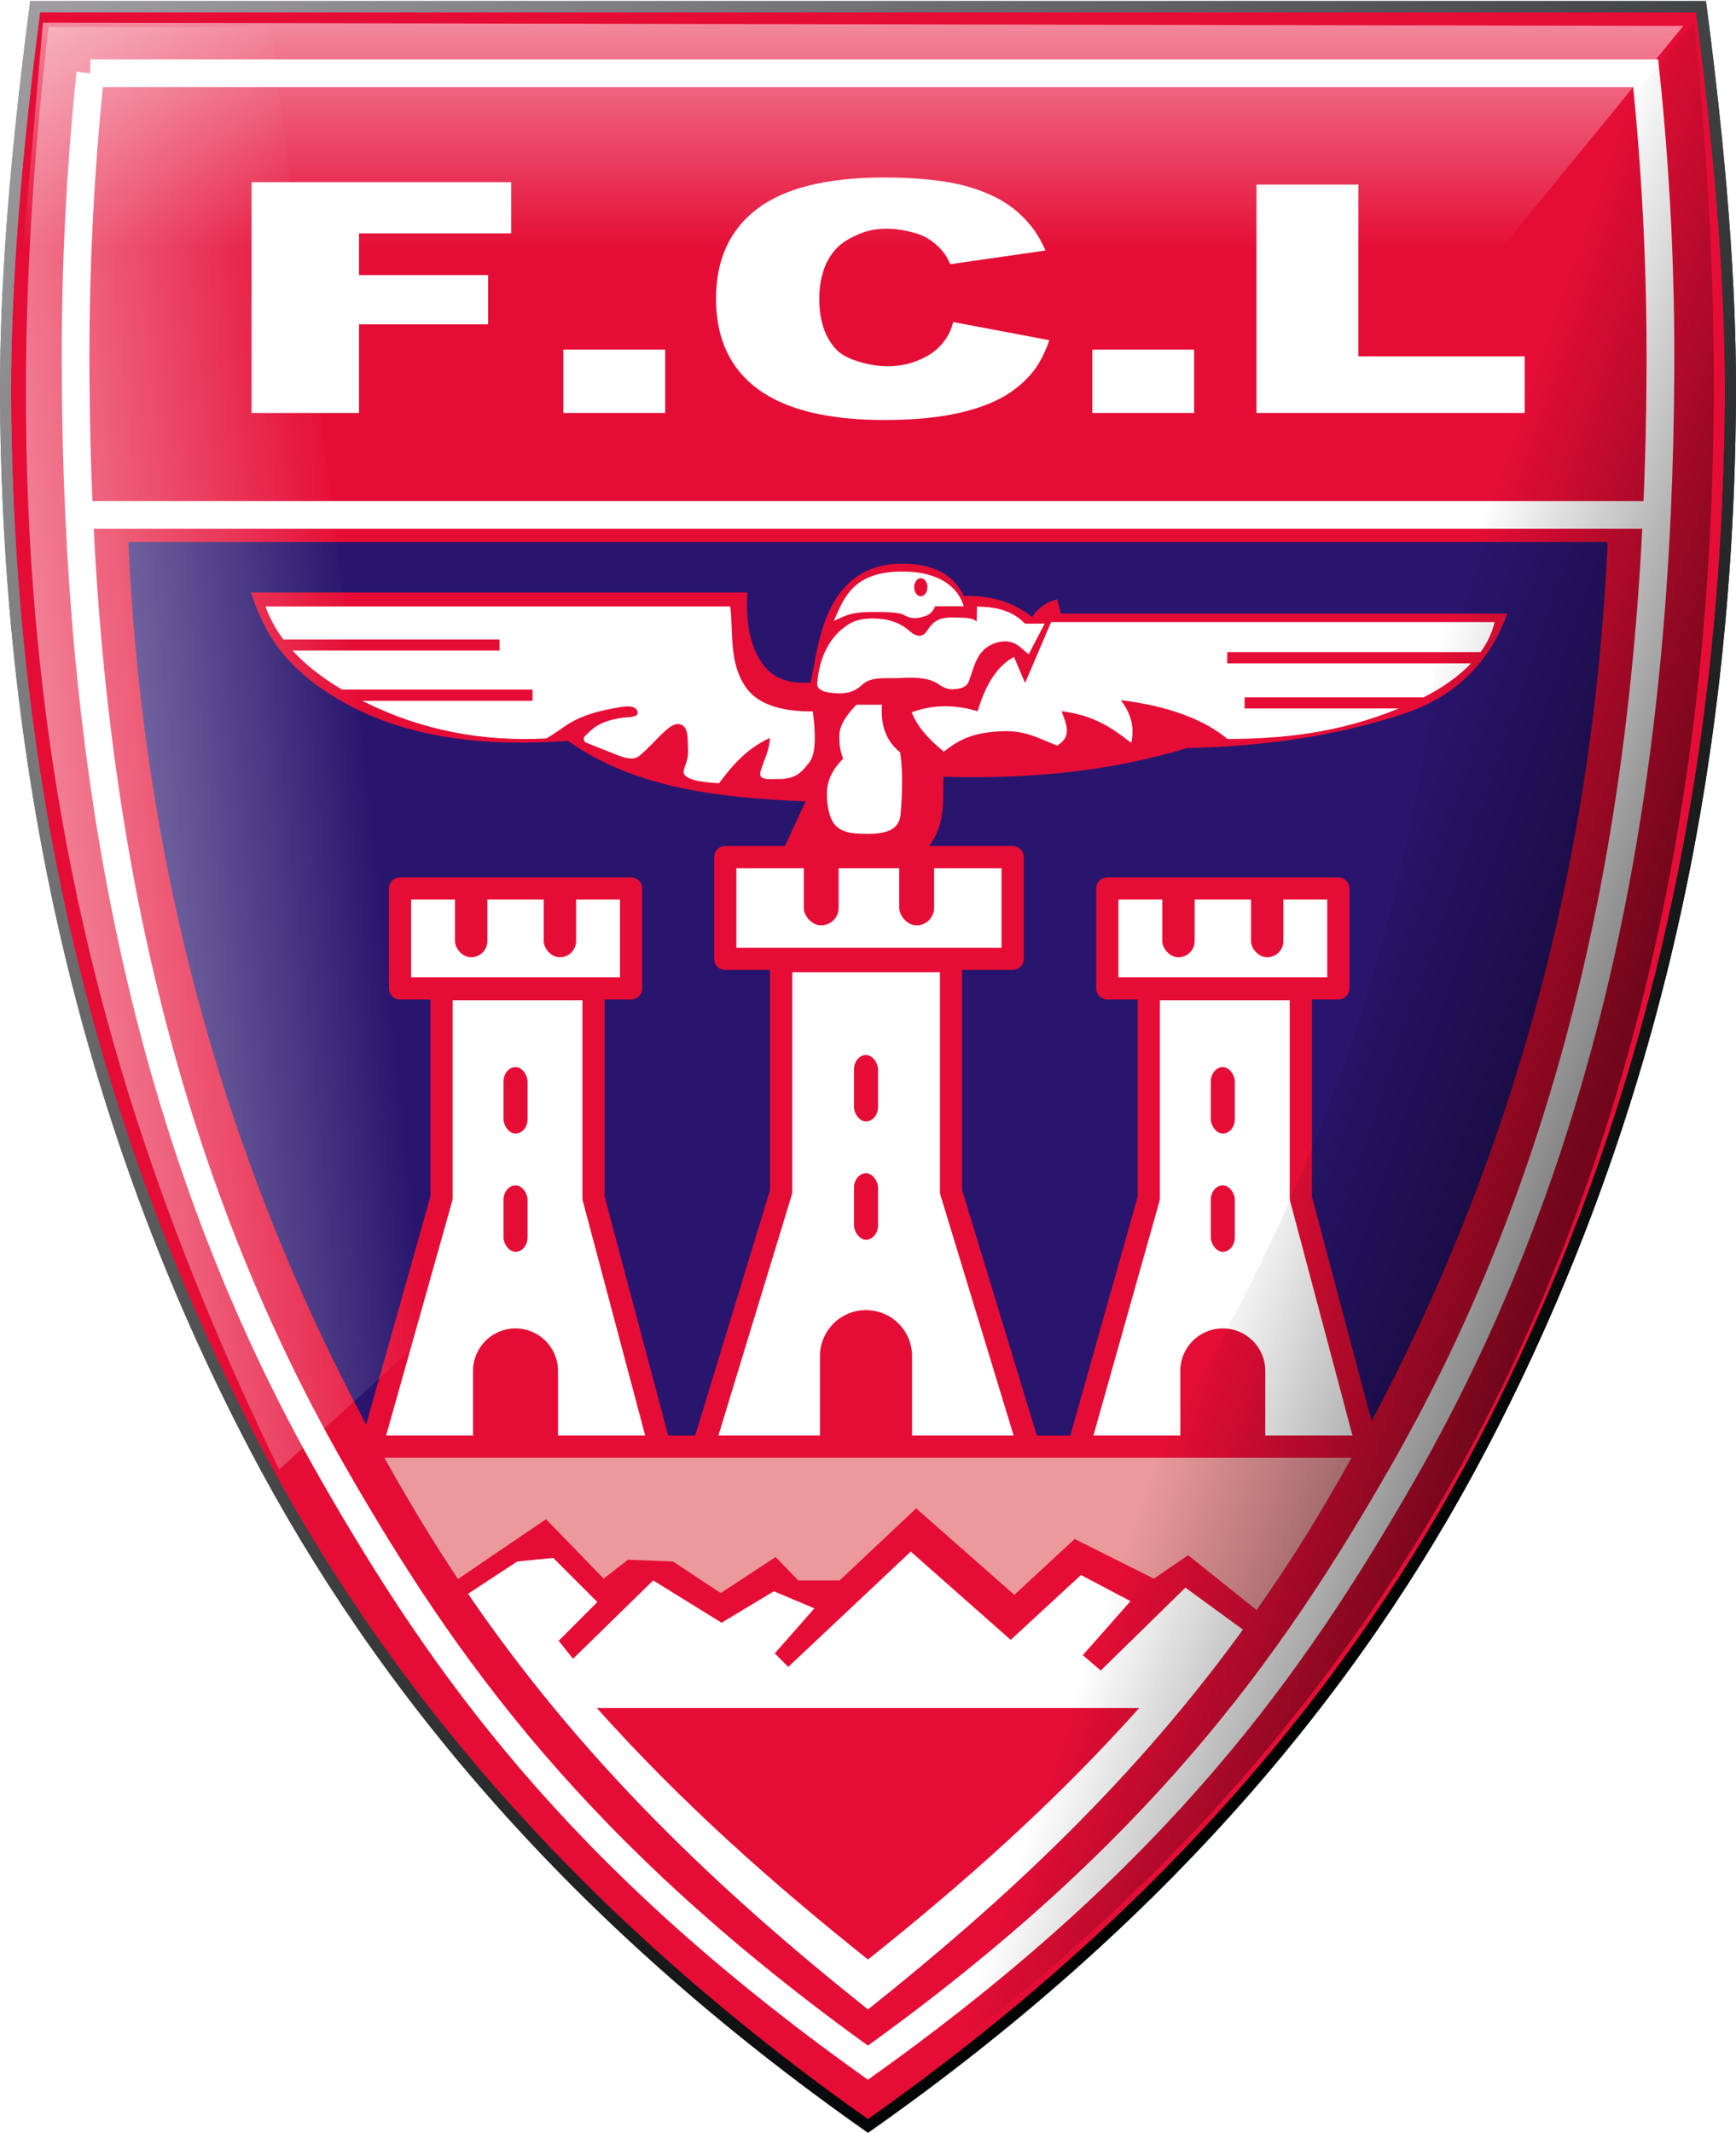
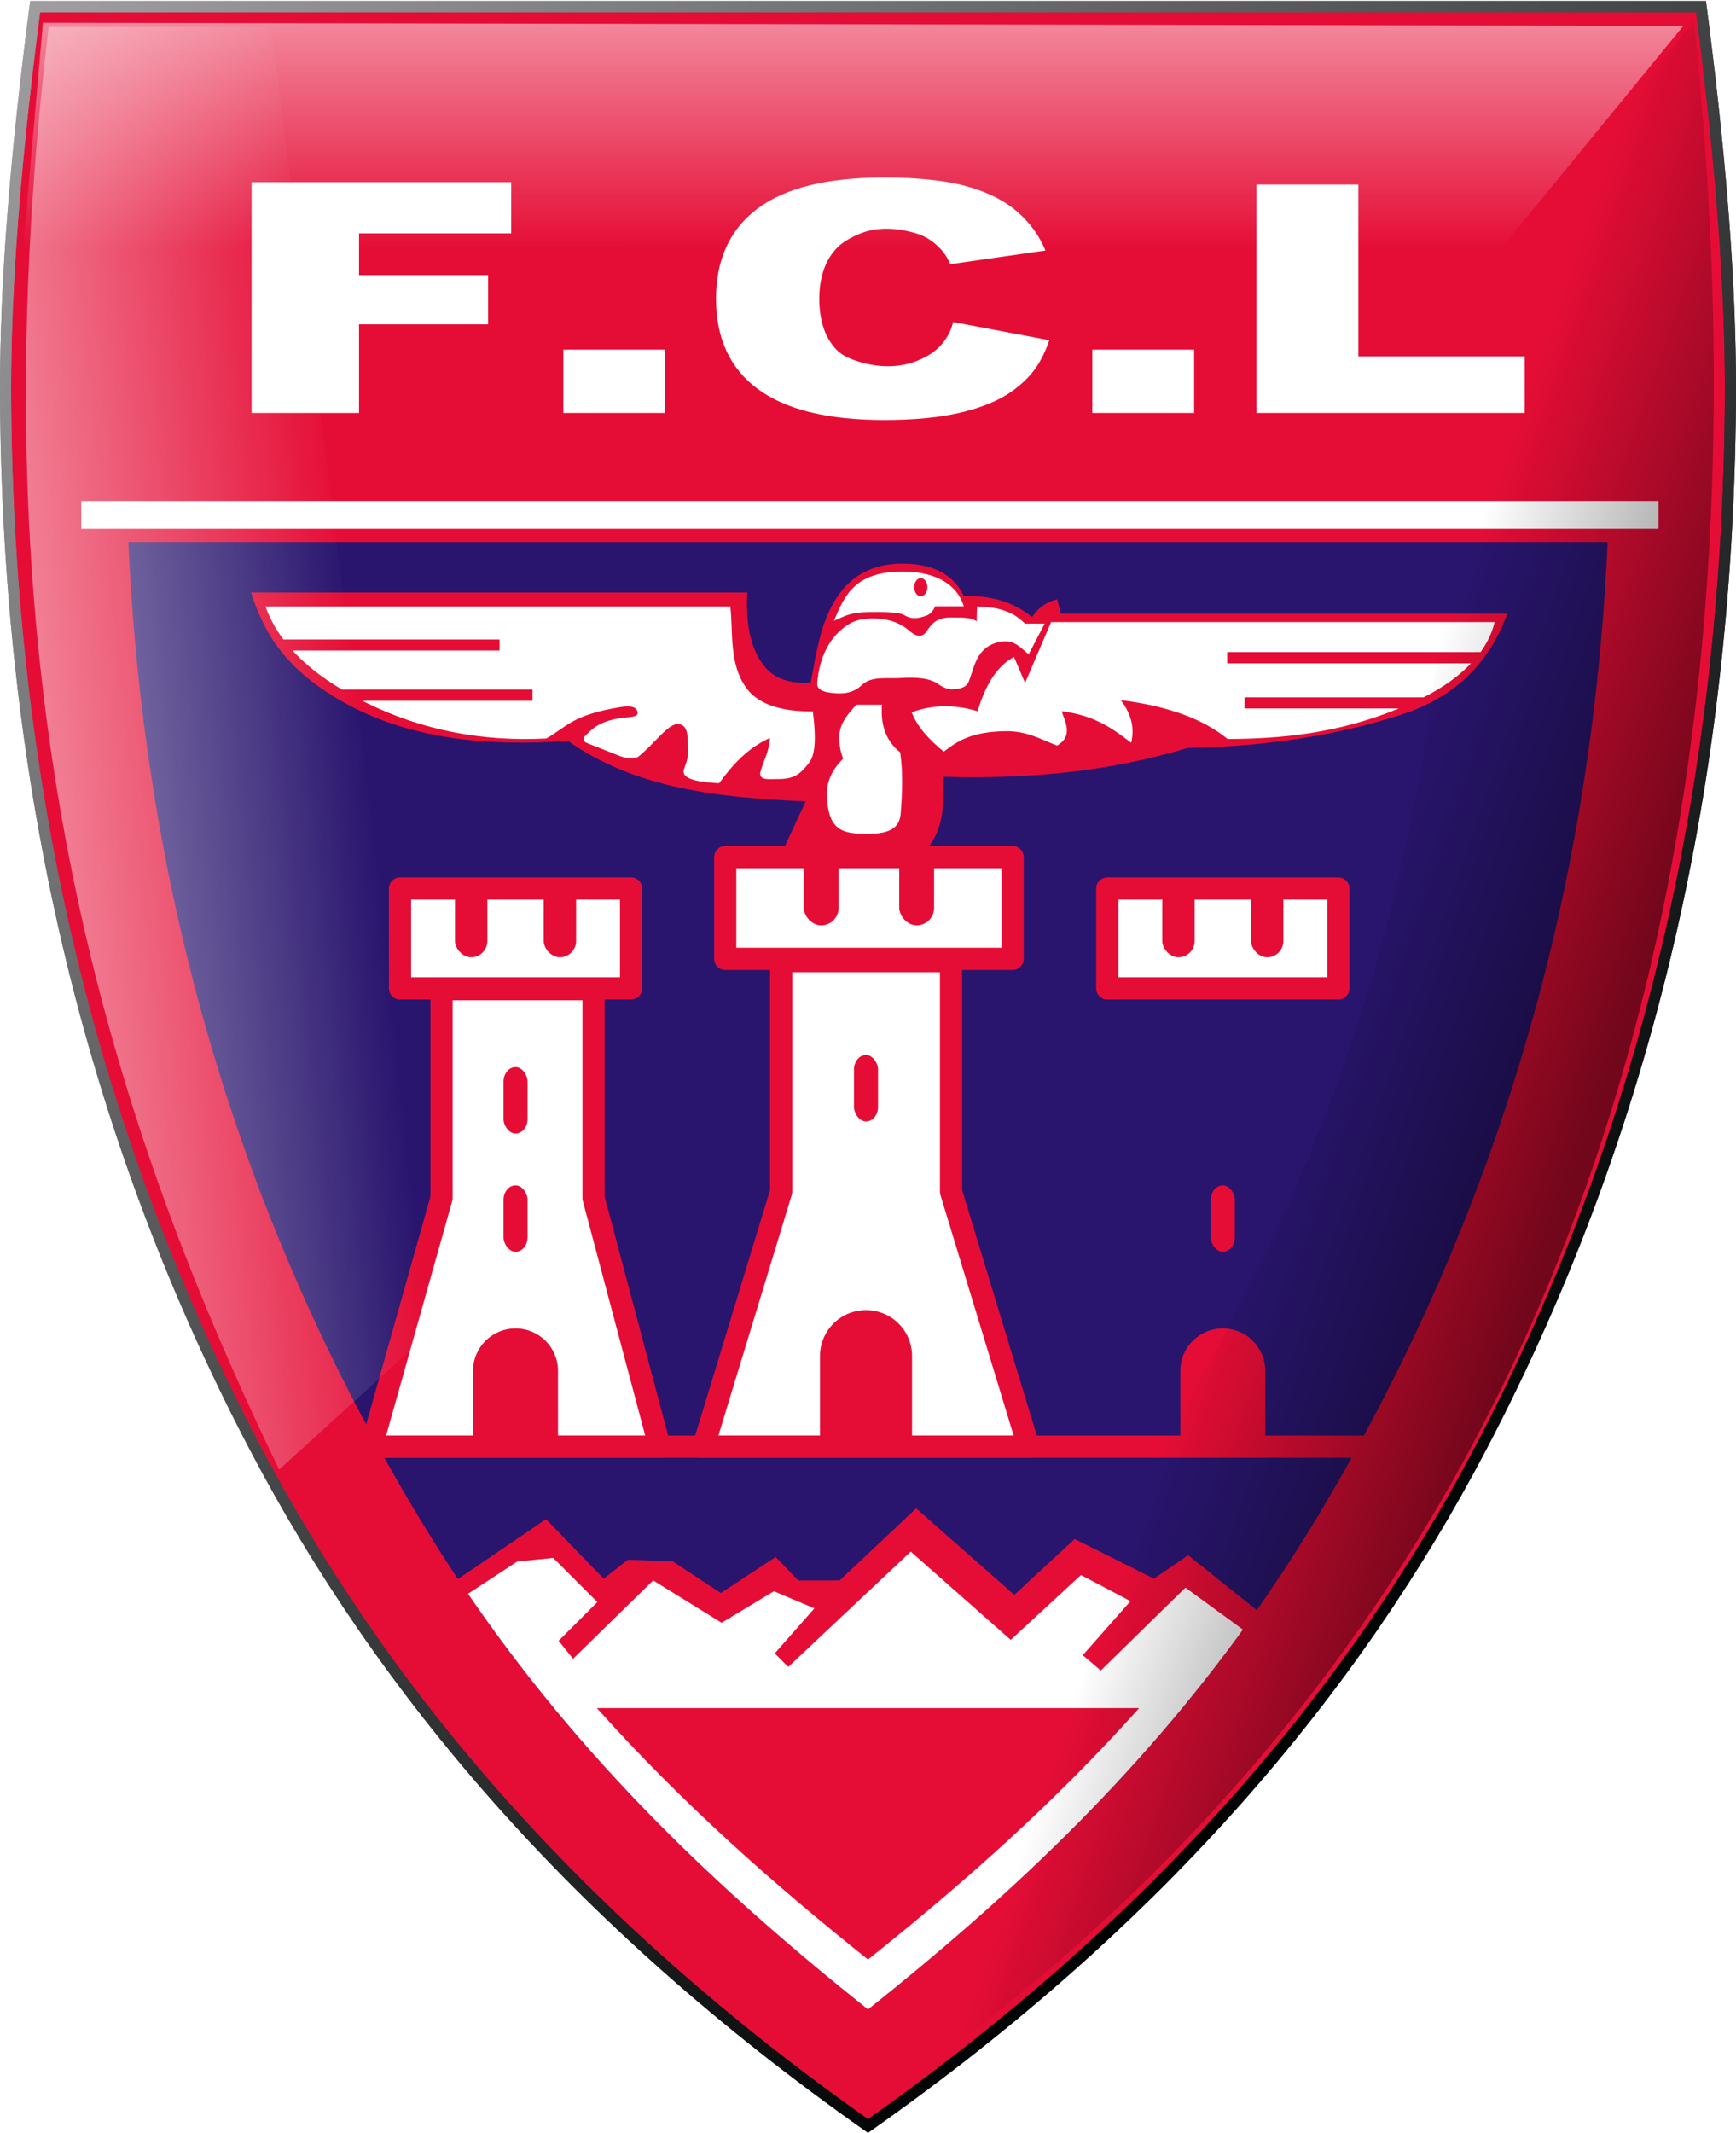
<svg xmlns="http://www.w3.org/2000/svg" xmlns:ns1="http://www.inkscape.org/namespaces/inkscape" xmlns:ns2="http://sodipodi.sourceforge.net/DTD/sodipodi-0.dtd" xmlns:xlink="http://www.w3.org/1999/xlink" width="651.328" height="800" id="svg2" version="1.1" ns1:version="0.47 r22583" ns2:docname="FC Lourdes.svg" ns1:export-filename="C:\Users\Julien\Documents\Logos vectoriels\Travaux perso\Rugby\FC Lourdes.png" ns1:export-xdpi="300" ns1:export-ydpi="300">
  <defs id="defs4">
    <linearGradient ns1:collect="always" id="linearGradient3853">
      <stop style="stop-color:#000000;stop-opacity:0.502" offset="0" id="stop3855" />
      <stop style="stop-color:#000000;stop-opacity:0;" offset="1" id="stop3857" />
    </linearGradient>
    <linearGradient ns1:collect="always" id="linearGradient3835">
      <stop style="stop-color:#ffffff;stop-opacity:0.502" offset="0" id="stop3837" />
      <stop style="stop-color:#ffffff;stop-opacity:0;" offset="1" id="stop3839" />
    </linearGradient>
    <linearGradient ns1:collect="always" id="linearGradient3809">
      <stop style="stop-color:#ffffff;stop-opacity:0.502" offset="0" id="stop3811" />
      <stop style="stop-color:#ffffff;stop-opacity:0;" offset="1" id="stop3813" />
    </linearGradient>
    <linearGradient ns1:collect="always" id="linearGradient4381">
      <stop style="stop-color:#a19fa2;stop-opacity:1" offset="0" id="stop4383" />
      <stop style="stop-color:#000304;stop-opacity:1" offset="1" id="stop4385" />
    </linearGradient>
    <ns1:perspective ns2:type="inkscape:persp3d" ns1:vp_x="0 : 526.18109 : 1" ns1:vp_y="0 : 1000 : 0" ns1:vp_z="744.09448 : 526.18109 : 1" ns1:persp3d-origin="372.04724 : 350.78739 : 1" id="perspective10" />
    <ns1:perspective id="perspective2824" ns1:persp3d-origin="0.5 : 0.33333333 : 1" ns1:vp_z="1 : 0.5 : 1" ns1:vp_y="0 : 1000 : 0" ns1:vp_x="0 : 0.5 : 1" ns2:type="inkscape:persp3d" />
    <ns1:perspective id="perspective3612" ns1:persp3d-origin="0.5 : 0.33333333 : 1" ns1:vp_z="1 : 0.5 : 1" ns1:vp_y="0 : 1000 : 0" ns1:vp_x="0 : 0.5 : 1" ns2:type="inkscape:persp3d" />
    <ns1:perspective id="perspective3635" ns1:persp3d-origin="0.5 : 0.33333333 : 1" ns1:vp_z="1 : 0.5 : 1" ns1:vp_y="0 : 1000 : 0" ns1:vp_x="0 : 0.5 : 1" ns2:type="inkscape:persp3d" />
    <ns1:perspective id="perspective3659" ns1:persp3d-origin="0.5 : 0.33333333 : 1" ns1:vp_z="1 : 0.5 : 1" ns1:vp_y="0 : 1000 : 0" ns1:vp_x="0 : 0.5 : 1" ns2:type="inkscape:persp3d" />
    <ns1:perspective id="perspective3686" ns1:persp3d-origin="0.5 : 0.33333333 : 1" ns1:vp_z="1 : 0.5 : 1" ns1:vp_y="0 : 1000 : 0" ns1:vp_x="0 : 0.5 : 1" ns2:type="inkscape:persp3d" />
    <ns1:perspective id="perspective3709" ns1:persp3d-origin="0.5 : 0.33333333 : 1" ns1:vp_z="1 : 0.5 : 1" ns1:vp_y="0 : 1000 : 0" ns1:vp_x="0 : 0.5 : 1" ns2:type="inkscape:persp3d" />
    <ns1:perspective id="perspective3742" ns1:persp3d-origin="0.5 : 0.33333333 : 1" ns1:vp_z="1 : 0.5 : 1" ns1:vp_y="0 : 1000 : 0" ns1:vp_x="0 : 0.5 : 1" ns2:type="inkscape:persp3d" />
    <ns1:perspective id="perspective3766" ns1:persp3d-origin="0.5 : 0.33333333 : 1" ns1:vp_z="1 : 0.5 : 1" ns1:vp_y="0 : 1000 : 0" ns1:vp_x="0 : 0.5 : 1" ns2:type="inkscape:persp3d" />
    <ns1:perspective id="perspective3789" ns1:persp3d-origin="0.5 : 0.33333333 : 1" ns1:vp_z="1 : 0.5 : 1" ns1:vp_y="0 : 1000 : 0" ns1:vp_x="0 : 0.5 : 1" ns2:type="inkscape:persp3d" />
    <ns1:perspective id="perspective3811" ns1:persp3d-origin="0.5 : 0.33333333 : 1" ns1:vp_z="1 : 0.5 : 1" ns1:vp_y="0 : 1000 : 0" ns1:vp_x="0 : 0.5 : 1" ns2:type="inkscape:persp3d" />
    <ns1:perspective id="perspective3833" ns1:persp3d-origin="0.5 : 0.33333333 : 1" ns1:vp_z="1 : 0.5 : 1" ns1:vp_y="0 : 1000 : 0" ns1:vp_x="0 : 0.5 : 1" ns2:type="inkscape:persp3d" />
    <ns1:perspective id="perspective3855" ns1:persp3d-origin="0.5 : 0.33333333 : 1" ns1:vp_z="1 : 0.5 : 1" ns1:vp_y="0 : 1000 : 0" ns1:vp_x="0 : 0.5 : 1" ns2:type="inkscape:persp3d" />
    <ns1:perspective id="perspective3884" ns1:persp3d-origin="0.5 : 0.33333333 : 1" ns1:vp_z="1 : 0.5 : 1" ns1:vp_y="0 : 1000 : 0" ns1:vp_x="0 : 0.5 : 1" ns2:type="inkscape:persp3d" />
    <ns1:perspective id="perspective3906" ns1:persp3d-origin="0.5 : 0.33333333 : 1" ns1:vp_z="1 : 0.5 : 1" ns1:vp_y="0 : 1000 : 0" ns1:vp_x="0 : 0.5 : 1" ns2:type="inkscape:persp3d" />
    <ns1:perspective id="perspective3959" ns1:persp3d-origin="0.5 : 0.33333333 : 1" ns1:vp_z="1 : 0.5 : 1" ns1:vp_y="0 : 1000 : 0" ns1:vp_x="0 : 0.5 : 1" ns2:type="inkscape:persp3d" />
    <ns1:perspective id="perspective3981" ns1:persp3d-origin="0.5 : 0.33333333 : 1" ns1:vp_z="1 : 0.5 : 1" ns1:vp_y="0 : 1000 : 0" ns1:vp_x="0 : 0.5 : 1" ns2:type="inkscape:persp3d" />
    <ns1:perspective id="perspective4003" ns1:persp3d-origin="0.5 : 0.33333333 : 1" ns1:vp_z="1 : 0.5 : 1" ns1:vp_y="0 : 1000 : 0" ns1:vp_x="0 : 0.5 : 1" ns2:type="inkscape:persp3d" />
    <ns1:perspective id="perspective4032" ns1:persp3d-origin="0.5 : 0.33333333 : 1" ns1:vp_z="1 : 0.5 : 1" ns1:vp_y="0 : 1000 : 0" ns1:vp_x="0 : 0.5 : 1" ns2:type="inkscape:persp3d" />
    <ns1:perspective id="perspective4054" ns1:persp3d-origin="0.5 : 0.33333333 : 1" ns1:vp_z="1 : 0.5 : 1" ns1:vp_y="0 : 1000 : 0" ns1:vp_x="0 : 0.5 : 1" ns2:type="inkscape:persp3d" />
    <ns1:perspective id="perspective4112" ns1:persp3d-origin="0.5 : 0.33333333 : 1" ns1:vp_z="1 : 0.5 : 1" ns1:vp_y="0 : 1000 : 0" ns1:vp_x="0 : 0.5 : 1" ns2:type="inkscape:persp3d" />
    <ns1:perspective id="perspective4134" ns1:persp3d-origin="0.5 : 0.33333333 : 1" ns1:vp_z="1 : 0.5 : 1" ns1:vp_y="0 : 1000 : 0" ns1:vp_x="0 : 0.5 : 1" ns2:type="inkscape:persp3d" />
    <ns1:perspective id="perspective4197" ns1:persp3d-origin="0.5 : 0.33333333 : 1" ns1:vp_z="1 : 0.5 : 1" ns1:vp_y="0 : 1000 : 0" ns1:vp_x="0 : 0.5 : 1" ns2:type="inkscape:persp3d" />
    <ns1:perspective id="perspective4219" ns1:persp3d-origin="0.5 : 0.33333333 : 1" ns1:vp_z="1 : 0.5 : 1" ns1:vp_y="0 : 1000 : 0" ns1:vp_x="0 : 0.5 : 1" ns2:type="inkscape:persp3d" />
    <linearGradient ns1:collect="always" xlink:href="#linearGradient4381" id="linearGradient4387" x1="202.52" y1="369.438" x2="483.556" y2="631.366" gradientUnits="userSpaceOnUse" gradientTransform="matrix(2.082,0,0,2.082,-357.073,-535.359)" />
    <ns1:perspective id="perspective3763" ns1:persp3d-origin="0.5 : 0.33333333 : 1" ns1:vp_z="1 : 0.5 : 1" ns1:vp_y="0 : 1000 : 0" ns1:vp_x="0 : 0.5 : 1" ns2:type="inkscape:persp3d" />
    <ns1:perspective id="perspective3786" ns1:persp3d-origin="0.5 : 0.33333333 : 1" ns1:vp_z="1 : 0.5 : 1" ns1:vp_y="0 : 1000 : 0" ns1:vp_x="0 : 0.5 : 1" ns2:type="inkscape:persp3d" />
    <linearGradient ns1:collect="always" xlink:href="#linearGradient3809" id="linearGradient3815" x1="356.254" y1="372.241" x2="356.254" y2="414.049" gradientUnits="userSpaceOnUse" />
    <filter ns1:collect="always" id="filter3829" color-interpolation-filters="sRGB">
      <feGaussianBlur ns1:collect="always" stdDeviation="1.719" id="feGaussianBlur3831" />
    </filter>
    <linearGradient ns1:collect="always" xlink:href="#linearGradient3835" id="linearGradient3841" x1="205.405" y1="502.628" x2="267.563" y2="496.119" gradientUnits="userSpaceOnUse" />
    <filter ns1:collect="always" id="filter3847" color-interpolation-filters="sRGB">
      <feGaussianBlur ns1:collect="always" stdDeviation="1.692" id="feGaussianBlur3849" />
    </filter>
    <linearGradient ns1:collect="always" xlink:href="#linearGradient3853" id="linearGradient3859" x1="486.136" y1="585.216" x2="434.497" y2="567.429" gradientUnits="userSpaceOnUse" />
    <filter ns1:collect="always" id="filter3865" color-interpolation-filters="sRGB">
      <feGaussianBlur ns1:collect="always" stdDeviation="1.395" id="feGaussianBlur3867" />
    </filter>
    <ns1:perspective id="perspective3877" ns1:persp3d-origin="0.5 : 0.33333333 : 1" ns1:vp_z="1 : 0.5 : 1" ns1:vp_y="0 : 1000 : 0" ns1:vp_x="0 : 0.5 : 1" ns2:type="inkscape:persp3d" />
    <linearGradient ns1:collect="always" xlink:href="#linearGradient4381-0" id="linearGradient4387-4" x1="202.52" y1="369.438" x2="483.556" y2="631.366" gradientUnits="userSpaceOnUse" />
    <linearGradient ns1:collect="always" id="linearGradient4381-0">
      <stop style="stop-color:#a19fa2;stop-opacity:1" offset="0" id="stop4383-9" />
      <stop style="stop-color:#000304;stop-opacity:1" offset="1" id="stop4385-4" />
    </linearGradient>
    <linearGradient y2="631.366" x2="483.556" y1="369.438" x1="202.52" gradientUnits="userSpaceOnUse" id="linearGradient3886" xlink:href="#linearGradient4381-0" ns1:collect="always" />
    <linearGradient ns1:collect="always" xlink:href="#linearGradient4381-0" id="linearGradient3911" gradientUnits="userSpaceOnUse" x1="202.52" y1="369.438" x2="483.556" y2="631.366" gradientTransform="matrix(2.082,0,0,2.082,-357.073,-535.359)" />
  </defs>
  <ns2:namedview id="base" pagecolor="#ffffff" bordercolor="#666666" borderopacity="1.0" ns1:pageopacity="0.0" ns1:pageshadow="2" ns1:zoom="0.82591575" ns1:cx="292.84915" ns1:cy="377.53604" ns1:document-units="px" ns1:current-layer="layer1" showgrid="false" ns1:window-width="1600" ns1:window-height="838" ns1:window-x="-8" ns1:window-y="-8" ns1:window-maximized="1" />
  <g ns1:label="Calque 1" ns1:groupmode="layer" id="layer1" transform="translate(-64.491,-233.252)">
    <path style="fill:#e50d36;fill-opacity:1;stroke:url(#linearGradient4387);stroke-width:4.163;stroke-linecap:butt;stroke-linejoin:miter;stroke-miterlimit:4;stroke-opacity:1;stroke-dasharray:none" d="m 77.655,235.741 c -9.029,69.241 -11.352,114.899 -11.058,149.419 1.189,139.702 30.237,270.222 93.346,390.689 47.748,91.145 120.276,177.505 230.211,254.865 109.935,-77.36 182.463,-163.72 230.211,-254.865 63.11,-120.468 92.157,-250.987 93.346,-390.689 0.294,-34.521 -1.964,-80.178 -10.993,-149.419 l -312.564,0 -312.499,0 z" id="path2830" />
-     <path style="fill:none;stroke:#ffffff;stroke-width:10.408;stroke-linecap:butt;stroke-linejoin:miter;stroke-miterlimit:4;stroke-opacity:1;stroke-dasharray:none" d="m 98.374,260.72 c -3.985,38.261 -5.696,74.886 -5.529,111.625 0.663,145.66 23.829,286.657 96.924,414.042 41.034,71.511 90.792,142.182 200.353,220.584 109.561,-78.402 159.32,-149.073 200.353,-220.584 73.095,-127.386 96.327,-268.382 96.989,-414.042 0.167,-36.739 -1.544,-73.364 -5.529,-111.625 l -291.813,0 -291.748,0 z" id="path3649" />
    <path style="fill:none;stroke:#ffffff;stroke-width:10.408;stroke-linecap:butt;stroke-linejoin:miter;stroke-miterlimit:4;stroke-opacity:1;stroke-dasharray:none" d="m 94.979,426.39 591.763,0" id="path3674" ns2:nodetypes="cc" />
    <path style="fill:#29156e;fill-opacity:1;stroke:none" d="m 112.652,436.55 c 5.948,132.691 42.066,254.7 109.089,366.035 47.435,78.797 106.145,134.775 168.414,184.416 C 452.424,937.361 511.134,881.382 558.569,802.585 625.591,691.25 661.71,569.241 667.657,436.55 l -277.503,0 -277.503,0 z" id="path3676" />
    <path style="fill:#ffffff;fill-opacity:1;stroke:none" d="m 405.832,809.416 c 0,0 -23.642,20.816 -25.76,20.816 -2.118,0 -28.297,-2.862 -28.297,-2.862 l -19.385,9.172 -22.963,-14.116 -21.857,5.334 -18.019,-17.303 -31.679,17.368 c 44.331,65.802 96.882,115.013 152.282,159.177 C 441.549,946.03 490.537,900.748 532.744,841.875 l -22.767,-18.019 -17.303,5.659 -27.906,-10.213 -22.963,17.954 -35.973,-27.841 z" id="path3676-1" />
    <path style="fill:#e50d36;fill-opacity:1;stroke:none" d="m 288.417,873.945 c 31.802,35.553 66.177,65.973 101.738,94.322 35.561,-28.349 69.935,-58.769 101.738,-94.322 l -203.476,0 z" id="path3676-9" />
    <path style="fill:#ffffff;fill-opacity:1;stroke:#e50d36;stroke-width:8.326;stroke-linecap:round;stroke-linejoin:round;stroke-miterlimit:4;stroke-opacity:1;stroke-dasharray:none" d="m 203.859,775.894 26.286,-93.241 0,-78.362 57.035,0 0,78.362 24.798,93.241 -108.119,0 z" id="path3728" ns2:nodetypes="ccccccc" />
    <path style="fill:#ffffff;fill-opacity:1;stroke:#e50d36;stroke-width:8.326;stroke-linecap:round;stroke-linejoin:round;stroke-miterlimit:4;stroke-opacity:1;stroke-dasharray:none" d="m 214.572,566.532 0,37.459 86.692,0 0,-37.459 -86.692,0 z" id="path3730" ns2:nodetypes="ccccc" />
    <rect style="fill:#e50d36;fill-opacity:1;stroke:none" id="rect3756" width="12.147" height="27.816" x="235.198" y="564.508" ry="6.074" />
    <rect style="fill:#e50d36;fill-opacity:1;stroke:none" id="rect3756-8" width="12.147" height="27.816" x="268.491" y="564.508" ry="6.074" />
    <rect style="fill:#e50d36;fill-opacity:1;stroke:none" id="rect3756-8-2" width="9.023" height="24.931" x="253.407" y="633.527" ry="5.444" />
    <rect style="fill:#e50d36;fill-opacity:1;stroke:none" id="rect3756-8-2-4" width="9.023" height="24.931" x="253.407" y="677.881" ry="5.444" />
    <path style="fill:#e50d36;fill-opacity:1;stroke:none" d="m 257.908,731.551 c -8.827,0 -15.937,7.11 -15.937,15.937 l 0,29.533 31.874,0 0,-29.533 c 0,-8.827 -7.11,-15.937 -15.937,-15.937 z" id="rect3756-8-2-4-5" />
-     <path style="fill:#ffffff;fill-opacity:1;stroke:#e50d36;stroke-width:8.326;stroke-linecap:round;stroke-linejoin:round;stroke-miterlimit:4;stroke-opacity:1;stroke-dasharray:none" d="m 469.223,775.894 26.286,-93.241 0,-78.362 57.035,0 0,78.362 24.798,93.241 -108.119,0 z" id="path3728-1" ns2:nodetypes="ccccccc" />
    <path style="fill:#ffffff;fill-opacity:1;stroke:#e50d36;stroke-width:8.326;stroke-linecap:round;stroke-linejoin:round;stroke-miterlimit:4;stroke-opacity:1;stroke-dasharray:none" d="m 479.937,566.532 0,37.459 86.692,0 0,-37.459 -86.692,0 z" id="path3730-7" ns2:nodetypes="ccccc" />
    <rect style="fill:#e50d36;fill-opacity:1;stroke:none" id="rect3756-1" width="12.147" height="27.816" x="500.562" y="564.508" ry="6.074" />
    <rect style="fill:#e50d36;fill-opacity:1;stroke:none" id="rect3756-8-5" width="12.147" height="27.816" x="533.856" y="564.508" ry="6.074" />
-     <rect style="fill:#e50d36;fill-opacity:1;stroke:none" id="rect3756-8-2-2" width="9.023" height="24.931" x="518.771" y="633.527" ry="5.444" />
    <rect style="fill:#e50d36;fill-opacity:1;stroke:none" id="rect3756-8-2-4-7" width="9.023" height="24.931" x="518.771" y="677.881" ry="5.444" />
    <path style="fill:#e50d36;fill-opacity:1;stroke:none" d="m 523.273,731.551 c -8.827,0 -15.937,7.11 -15.937,15.937 l 0,29.533 31.874,0 0,-29.533 c 0,-8.827 -7.11,-15.937 -15.937,-15.937 z" id="rect3756-8-2-4-5-6" />
    <path style="fill:#ffffff;fill-opacity:1;stroke:#e50d36;stroke-width:8.326;stroke-linecap:round;stroke-linejoin:round;stroke-miterlimit:4;stroke-opacity:1;stroke-dasharray:none" d="m 328.404,775.894 29.16,-95.635 0,-86.504 63.741,0 0,86.504 29.109,95.635 -122.01,0 z" id="path3728-5" ns2:nodetypes="ccccccc" />
    <path style="fill:#e50d36;fill-opacity:1;stroke:none" d="m 389.409,724.68 c -9.567,0 -17.273,7.706 -17.273,17.273 l 0,32.008 34.546,0 0,-32.008 c 0,-9.567 -7.706,-17.273 -17.273,-17.273 z" id="rect3756-8-2-4-5-4" />
    <rect style="fill:#e50d36;fill-opacity:1;stroke:none" id="rect3756-8-2-23" width="9.023" height="24.931" x="384.898" y="628.984" ry="5.444" />
-     <rect style="fill:#e50d36;fill-opacity:1;stroke:none" id="rect3756-8-2-4-2" width="9.023" height="24.931" x="384.898" y="673.338" ry="5.444" />
    <path style="fill:#ffffff;fill-opacity:1;stroke:#e50d36;stroke-width:8.326;stroke-linecap:round;stroke-linejoin:round;stroke-miterlimit:4;stroke-opacity:1;stroke-dasharray:none" d="m 336.595,554.751 0,38.164 107.82,0 0,-38.164 -107.82,0 z" id="path3730-2" ns2:nodetypes="ccccc" />
    <rect style="fill:#e50d36;fill-opacity:1;stroke:none" id="rect3756-85" width="13.07" height="29.929" x="366.058" y="550.417" ry="6.535" />
    <rect style="fill:#e50d36;fill-opacity:1;stroke:none" id="rect3756-8-7" width="13.07" height="29.929" x="401.881" y="550.417" ry="6.535" />
    <path style="fill:#e50d36;fill-opacity:1;stroke:none" d="m 344.879,455.503 -186.238,0 c 4.767,14.335 12.018,29.016 36.667,42.207 23.107,12.366 51.148,15.734 82.303,13.453 25.133,17.831 56.666,21.335 89.162,22.686 l -8.705,18.729 53.022,0.264 c 8.452,-8.66 7.053,-18.551 7.386,-28.226 31.321,0.925 61.988,-1.809 91.536,-10.815 30.602,-0.543 57.165,-5.026 80.35,-12.539 20.426,-6.619 33.056,-19.641 39.676,-37.845 l -167.508,0 -1.392,-5.355 c -4.205,1.043 -7.276,3.345 -9.424,6.674 -7.524,-6.158 -16.239,-8.145 -25.588,-7.914 -3.785,-7.75 -11.047,-12.274 -23.741,-12.134 -10.54,0.116 -18.582,4.53 -23.986,12.761 -6.296,9.59 -7.544,20.912 -9.78,31.82 -9.073,0.608 -14.171,-2.104 -17.483,-6.291 -5.144,-6.502 -6.918,-15.913 -6.258,-27.474 z" id="path4097" ns2:nodetypes="ccsccccccscccccsscsc" />
    <path style="fill:#ffffff;fill-opacity:1;stroke:none" d="m 164.107,460.749 c 1.421,4.032 3.583,8.17 6.7,12.359 l 81.117,0 0,4.163 -77.669,0 c 4.464,4.905 10.484,9.83 18.539,14.636 l 71.49,0 0,4.228 -63.814,0 c 0.563,0.286 1.112,0.561 1.691,0.846 20.668,10.145 43.348,14.546 67.262,13.27 7.735,-4.242 9.401,-8.844 28.297,-11.839 4.296,-0.681 5.685,0.535 5.985,1.886 0.489,2.21 -3.614,1.836 -6.31,2.277 -8.521,1.391 -10.664,4.122 -13.465,6.83 -0.631,0.61 -0.634,1.993 0.585,2.472 l 11.644,4.619 c 2.637,1.036 6.033,2.05 8.066,0.39 6.118,-4.993 11.068,-12.402 14.831,-12.034 4.008,0.392 3.354,5.499 3.578,9.953 0.175,3.485 -1.328,5.897 -1.626,7.481 -0.662,3.52 6.855,4.429 13.27,4.749 4.948,-6.67 10.347,-12.997 19.06,-16.978 -0.216,5.172 -2.445,8.629 -3.513,12.62 -0.945,3.531 3.592,2.75 6.05,2.797 6.609,0.126 8.962,-1.914 12.164,-6.115 1.985,-2.604 2.896,-7.31 1.431,-19.255 -11.906,0.09 -20.779,-2.658 -25.239,-9.172 -6.214,-9.076 -4.61,-19.823 -5.724,-30.183 l -174.399,0 z" id="path4099" />
    <path style="fill:#ffffff;fill-opacity:1;stroke:none" d="m 458.847,466.603 -9.757,22.832 -4.163,-9.757 c -5.583,2.96 -10.288,9.111 -13.66,20.361 -7.978,-2.394 -16.189,-2.741 -24.719,0.39 2.117,5.542 6.612,10.326 12.034,14.766 5.204,-3.973 10.292,-7.445 23.028,-7.676 8.199,-0.149 13.362,3.078 19.515,5.399 5.895,-3.525 3.228,-8.293 1.691,-12.88 12.243,1.473 19.268,6.568 26.085,11.839 1.488,-6.26 -0.429,-11.396 -3.903,-16.002 18.22,2.263 31.255,7.329 40.071,14.571 20.299,-0.055 41.587,-2.132 64.204,-11.449 l -57.829,0 0,-4.163 67.131,0 c 7.271,-3.665 13.273,-7.973 17.824,-12.75 l -91.46,0 0,-4.228 95.038,0 c 2.58,-3.546 4.352,-7.329 5.269,-11.254 l -166.397,0 z" id="path4155" />
    <path style="fill:#ffffff;fill-opacity:1;stroke:none" d="m 385.804,497.601 c -7.092,7.39 -6.453,10.667 -6.31,14.329 0.094,2.403 0.742,4.212 1.315,5.916 -6.42,6.429 -6.336,11.905 -5.916,16.301 0.963,10.069 5.561,11.582 12.62,11.831 8.125,0.287 14.098,-0.607 14.855,-7.099 0.642,-7.8 0.963,-15.6 -0.132,-23.4 -4.959,-3.949 -7.483,-9.724 -6.836,-17.878 l -9.596,0 z" id="path4153" ns2:nodetypes="cscsscccc" />
    <path style="fill:#ffffff;fill-opacity:1;stroke:none" d="m 456.444,467.169 -5.996,11.481 c -2.858,-2.027 -5.134,-5.8 -10.971,-4.593 -8.348,1.727 -9.293,8.827 -11.354,14.415 -0.521,1.413 -1.354,3.012 -5.741,3.317 -2.259,0.157 -4.213,-0.757 -5.613,-1.786 -3.256,-2.393 -8.29,-2.812 -14.415,-2.424 -5.041,0.32 -10.963,-0.805 -14.415,2.551 -2.066,2.008 -4.959,3.465 -9.44,3.189 -3.716,-0.229 -7.652,-0.807 -7.399,-3.827 0.818,-9.77 4.655,-17.712 11.992,-22.197 2.45,-1.498 5.276,-1.985 8.165,-2.041 7.079,-0.137 11.472,2.011 14.543,4.72 3.354,2.958 5.355,1.549 6.251,0.255 1.796,-2.594 3.448,-5.507 9.695,-5.358 3.658,0.087 7.499,-0.126 9.185,1.531 l 0.128,-5.613 c 6.677,0.082 12.998,1.234 17.987,6.379 l 7.399,0 -4e-5,0 z" id="path4159" ns2:nodetypes="ccsssssssssssssccccc" />
    <path style="fill:#ffffff;fill-opacity:1;stroke:none" d="m 426.082,460.662 c -2.603,-8.623 -11.187,-12.811 -21.942,-13.012 -19.187,-0.358 -22.84,9.3 -26.79,18.498 3.952,-1.724 6.06,-3.264 13.267,-3.317 5.047,-0.037 11.117,-0.074 13.14,1.148 3.103,1.875 5.845,1.041 8.165,0.255 1.769,-0.599 2.778,-2.06 3.444,-3.572 l 10.716,0 z" id="path4161" ns2:nodetypes="cscssscc" />
    <path ns2:type="arc" style="fill:#e50d36;fill-opacity:1;stroke:none" id="path4163" ns2:cx="368.96606" ns2:cy="475.33371" ns2:rx="1.1950566" ns2:ry="1.6240512" d="m 370.161,475.334 c 0,0.897 -0.535,1.624 -1.195,1.624 -0.66,0 -1.195,-0.727 -1.195,-1.624 0,-0.897 0.535,-1.624 1.195,-1.624 0.66,0 1.195,0.727 1.195,1.624 z" transform="matrix(2.082,0,0,2.082,-358.221,-536.125)" />
    <g id="g4374" transform="matrix(2.082,0,0,2.082,-357.073,-535.359)">
      <path ns2:nodetypes="ccccccccccc" d="m 247.818,443.572 19.362,0 0,-15.966 23.264,0 0,-8.876 -23.264,0 0,-7.513 27.42,0 0,-9.222 -46.782,0 0,41.577 z" style="font-size:40px;font-style:normal;font-weight:normal;fill:#ffffff;fill-opacity:1;stroke:none;font-family:Helvetica83-ExtendedHeavy;-inkscape-font-specification:Helvetica83-ExtendedHeavy" id="path4174" />
      <path d="m 304.002,443.572 18.348,0 0,-11.412 -18.348,0 z" style="font-size:40px;font-style:normal;font-weight:normal;fill:#ffffff;fill-opacity:1;stroke:none;font-family:Helvetica83-ExtendedHeavy;-inkscape-font-specification:Helvetica83-ExtendedHeavy" id="path4176" />
-       <path ns2:nodetypes="csssssssssssccssssssssssscc" d="m 374.233,427.188 c -0.54,2.459 -2.195,4.652 -4.405,5.97 -3.92,2.338 -8.39,2.502 -12.723,1.124 -1.763,-0.561 -3.104,-1.2 -4.116,-2.353 -1.012,-1.153 -1.743,-2.478 -2.194,-3.977 -0.45,-1.499 -0.676,-3.151 -0.676,-4.957 -2e-5,-1.768 0.236,-3.411 0.71,-4.929 0.473,-1.517 1.227,-2.852 2.261,-4.005 1.035,-1.153 2.449,-1.98 4.15,-2.709 3.287,-1.407 6.806,-1.14 10.14,-0.202 1.534,0.431 2.722,1.171 3.645,1.959 0.922,0.788 1.619,1.605 2.092,2.45 0.219,0.391 0.42,0.795 0.605,1.211 l 17.154,-2.465 c -0.742,-1.741 -1.656,-3.273 -2.741,-4.596 -1.845,-2.248 -4.095,-3.996 -6.749,-5.245 -2.655,-1.249 -5.591,-2.113 -8.808,-2.594 -3.217,-0.48 -6.805,-0.72 -10.764,-0.72 -10.258,4e-5 -17.873,1.873 -22.845,5.62 -4.972,3.747 -7.458,9.155 -7.458,16.224 0,7.147 2.52,12.575 7.559,16.283 5.039,3.708 12.621,5.562 22.744,5.562 5.444,0 10.056,-0.451 13.836,-1.354 3.779,-0.903 6.794,-2.142 9.043,-3.718 2.249,-1.575 3.948,-3.353 5.096,-5.331 0.711,-1.225 1.305,-2.55 1.783,-3.975 l -17.336,-3.274 z" style="font-size:40px;font-style:normal;font-weight:normal;fill:#ffffff;fill-opacity:1;stroke:none;font-family:Helvetica83-ExtendedHeavy;-inkscape-font-specification:Helvetica83-ExtendedHeavy" id="path4178" />
+       <path ns2:nodetypes="csssssssssssccssssssssssscc" d="m 374.233,427.188 c -0.54,2.459 -2.195,4.652 -4.405,5.97 -3.92,2.338 -8.39,2.502 -12.723,1.124 -1.763,-0.561 -3.104,-1.2 -4.116,-2.353 -1.012,-1.153 -1.743,-2.478 -2.194,-3.977 -0.45,-1.499 -0.676,-3.151 -0.676,-4.957 -2e-5,-1.768 0.236,-3.411 0.71,-4.929 0.473,-1.517 1.227,-2.852 2.261,-4.005 1.035,-1.153 2.449,-1.98 4.15,-2.709 3.287,-1.407 6.806,-1.14 10.14,-0.202 1.534,0.431 2.722,1.171 3.645,1.959 0.922,0.788 1.619,1.605 2.092,2.45 0.219,0.391 0.42,0.795 0.605,1.211 l 17.154,-2.465 c -0.742,-1.741 -1.656,-3.273 -2.741,-4.596 -1.845,-2.248 -4.095,-3.996 -6.749,-5.245 -2.655,-1.249 -5.591,-2.113 -8.808,-2.594 -3.217,-0.48 -6.805,-0.72 -10.764,-0.72 -10.258,4e-5 -17.873,1.873 -22.845,5.62 -4.972,3.747 -7.458,9.155 -7.458,16.224 0,7.147 2.52,12.575 7.559,16.283 5.039,3.708 12.621,5.562 22.744,5.562 5.444,0 10.056,-0.451 13.836,-1.354 3.779,-0.903 6.794,-2.142 9.043,-3.718 2.249,-1.575 3.948,-3.353 5.096,-5.331 0.711,-1.225 1.305,-2.55 1.783,-3.975 z" style="font-size:40px;font-style:normal;font-weight:normal;fill:#ffffff;fill-opacity:1;stroke:none;font-family:Helvetica83-ExtendedHeavy;-inkscape-font-specification:Helvetica83-ExtendedHeavy" id="path4178" />
      <path ns2:nodetypes="ccccccc" d="m 428.908,443.572 48.325,0 0,-10.204 -29.962,0 0,-30.949 -18.363,0 0,41.152 z" style="font-size:40px;font-style:normal;font-weight:normal;fill:#ffffff;fill-opacity:1;stroke:none;font-family:Helvetica83-ExtendedHeavy;-inkscape-font-specification:Helvetica83-ExtendedHeavy" id="path4182" />
      <path d="m 399.318,443.572 18.348,0 0,-11.412 -18.348,0 z" style="font-size:40px;font-style:normal;font-weight:normal;fill:#ffffff;fill-opacity:1;stroke:none;font-family:Helvetica83-ExtendedHeavy;-inkscape-font-specification:Helvetica83-ExtendedHeavy" id="path4176-9" />
    </g>
-     <path style="fill:#eb999b;fill-opacity:1;stroke:none" d="m 205.934,775.069 c 5.064,9.239 10.331,18.42 15.807,27.516 5.369,8.918 10.876,17.532 16.523,25.89 0.41,0.56 0.823,1.136 1.236,1.691 l 28.882,-19.645 18.669,17.563 24.979,-5.269 23.223,13.726 16.197,-11.254 26.735,9.172 28.492,-27.841 37.664,32.72 24.654,-21.076 25.369,14.051 14.051,-8.456 24.979,16.978 c 8.678,-12.157 17.11,-24.854 25.174,-38.249 5.244,-8.711 10.291,-17.504 15.157,-26.345 l -367.792,-1.171 z" id="path3676-7" />
    <path style="fill:#e50d36;fill-opacity:1;stroke:none" d="m 233.541,827.427 35.815,-24.327 21.624,22.3 9.123,-7.095 16.894,0.676 17.908,11.826 20.611,-13.515 8.447,8.785 15.542,0 28.72,-27.03 36.829,32.436 22.638,-20.949 29.733,14.867 12.839,-8.785 28.72,22.976 -4.73,7.433 -25.003,-18.246 -31.761,31.085 -6.758,-5.744 17.908,-20.273 -18.583,-9.799 -26.355,24.327 -37.505,-33.112 -45.952,43.249 -5.068,-5.068 14.867,-16.894 -15.205,-6.42 -19.597,11.826 -25.679,-15.88 -30.071,29.396 -5.406,-6.758 14.529,-14.529 -16.556,-16.556 -13.515,1.352 -21.624,14.191 -3.379,-5.744 z" id="path3726" />
    <path style="fill:#e50d36;fill-opacity:1;stroke:#e50d36;stroke-width:8.326;stroke-linecap:butt;stroke-linejoin:miter;stroke-miterlimit:4;stroke-opacity:1;stroke-dasharray:none" d="m 200.654,775.894 382.972,0" id="path4074" />
    <path style="fill:url(#linearGradient3815);fill-opacity:1;stroke:none;filter:url(#filter3829)" d="m 505.822,372.83 -32.976,41.219 -266.16,-0.589 3.533,-41.219 295.603,0.589 z" id="path3807" transform="matrix(2.082,0,0,2.035,-357.073,-515.741)" />
    <path style="fill:url(#linearGradient3841);fill-opacity:1;stroke:none;filter:url(#filter3847)" d="M 250.625,371.348 281.207,607.801 252.117,633.908 C 218.902,566.224 195.468,488.352 209.6,371.348 l 41.025,0 z" id="path3833" ns2:nodetypes="ccccc" transform="matrix(2.034,0,0,2.061,-343.582,-521.996)" />
    <path style="fill:url(#linearGradient3859);fill-opacity:1;stroke:none;filter:url(#filter3865)" d="m 508.919,373.316 -43.701,55.133 c 1.05,92.144 -17.808,187.772 -131.522,300 l 26.31,23.315 C 485.062,665.968 525.774,531.517 508.919,373.316 z" id="path3851" ns2:nodetypes="ccccc" transform="matrix(2.07,0,0,2.065,-353.465,-529.622)" />
    <path style="font-size:medium;font-style:normal;font-variant:normal;font-weight:normal;font-stretch:normal;text-indent:0;text-align:start;text-decoration:none;line-height:normal;letter-spacing:normal;word-spacing:normal;text-transform:none;direction:ltr;block-progression:tb;writing-mode:lr-tb;text-anchor:start;color:#000000;fill:url(#linearGradient3911);fill-opacity:1;stroke:none;stroke-width:2;marker:none;visibility:visible;display:inline;overflow:visible;enable-background:accumulate;font-family:Bitstream Vera Sans;-inkscape-font-specification:Bitstream Vera Sans" d="m 75.834,233.66 -0.26,1.821 c -9.039,69.312 -11.353,115.05 -11.058,149.68 1.192,139.98 30.332,270.882 93.607,391.665 47.9,91.433 120.683,178.049 230.862,255.581 l 1.171,0.846 1.171,-0.846 c 110.179,-77.532 182.962,-164.147 230.862,-255.581 63.275,-120.783 92.415,-251.685 93.607,-391.665 0.295,-34.627 -1.955,-80.366 -10.993,-149.68 l -0.26,-1.821 -1.821,0 -312.564,0 -312.499,0 -1.821,0 z m 3.708,4.163 310.613,0 310.678,0 c 8.806,68.064 11.088,113.252 10.798,147.338 -1.187,139.425 -30.141,269.561 -93.086,389.713 C 571.123,865.396 499.168,951.208 390.155,1028.178 281.141,951.208 209.187,865.396 161.765,774.874 98.82,654.721 69.866,524.585 68.678,385.161 c -0.29,-34.084 2.056,-79.272 10.863,-147.338 z" id="path2830-8" />
  </g>
</svg>